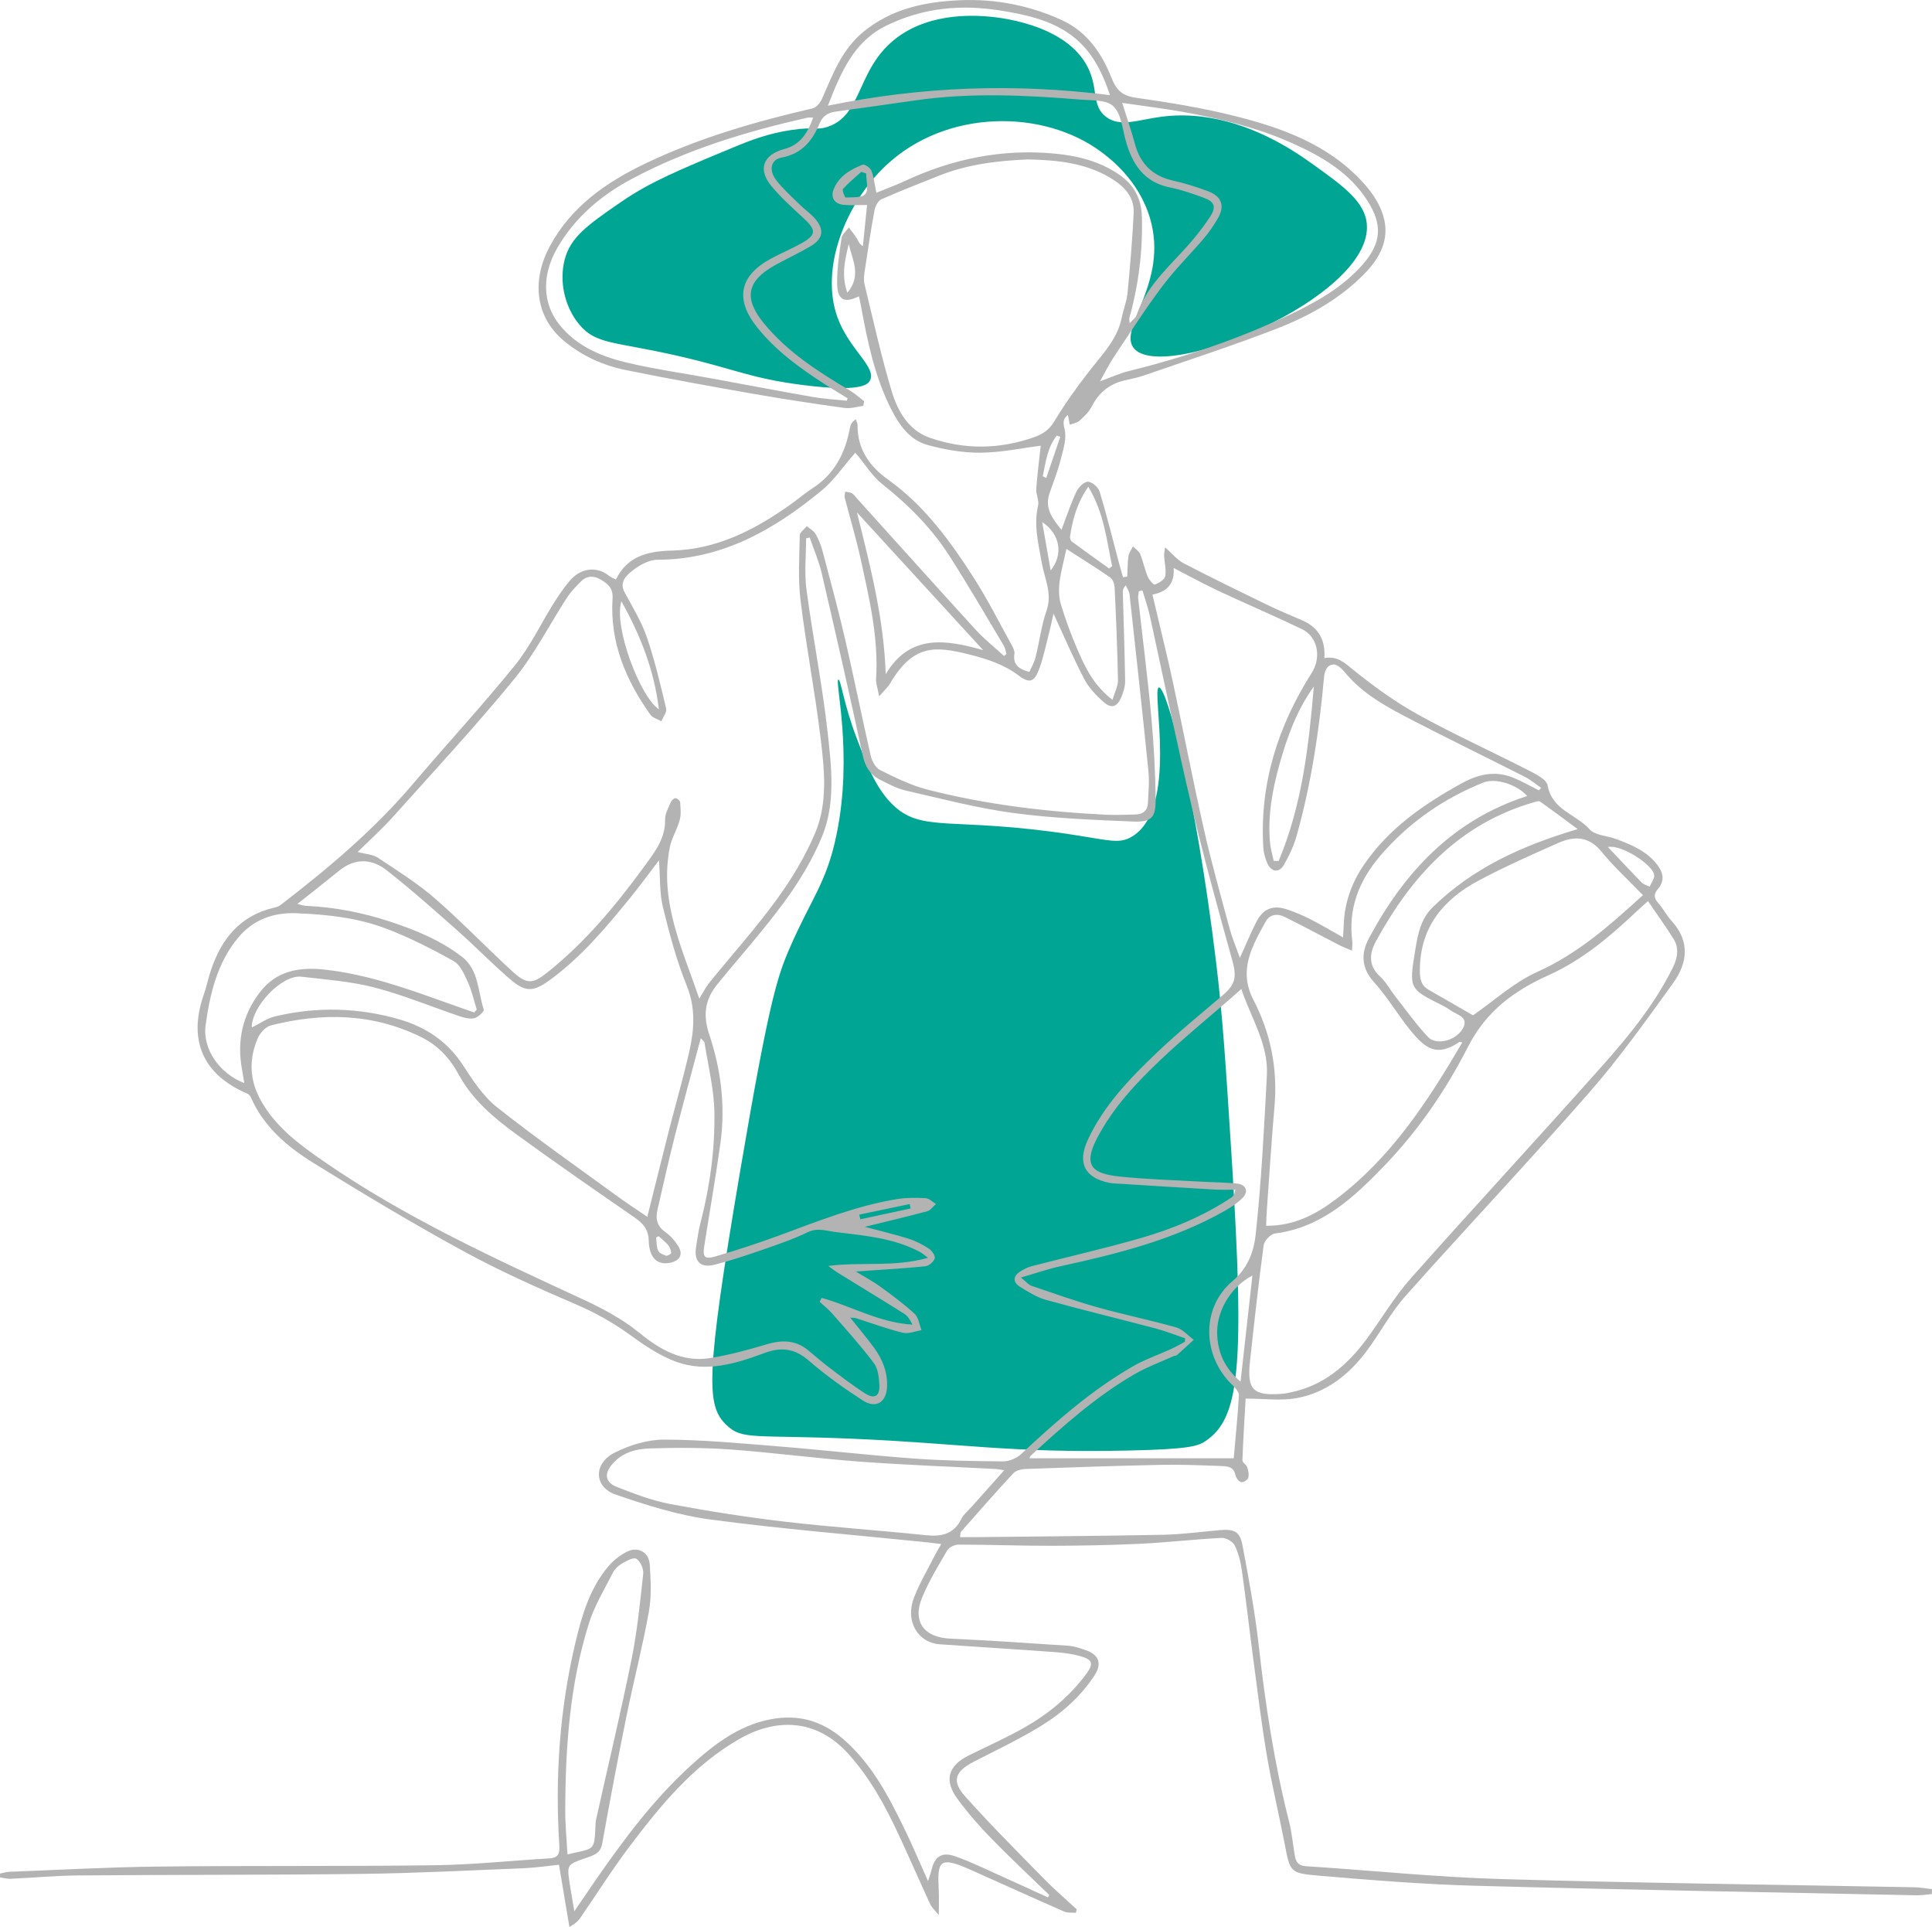
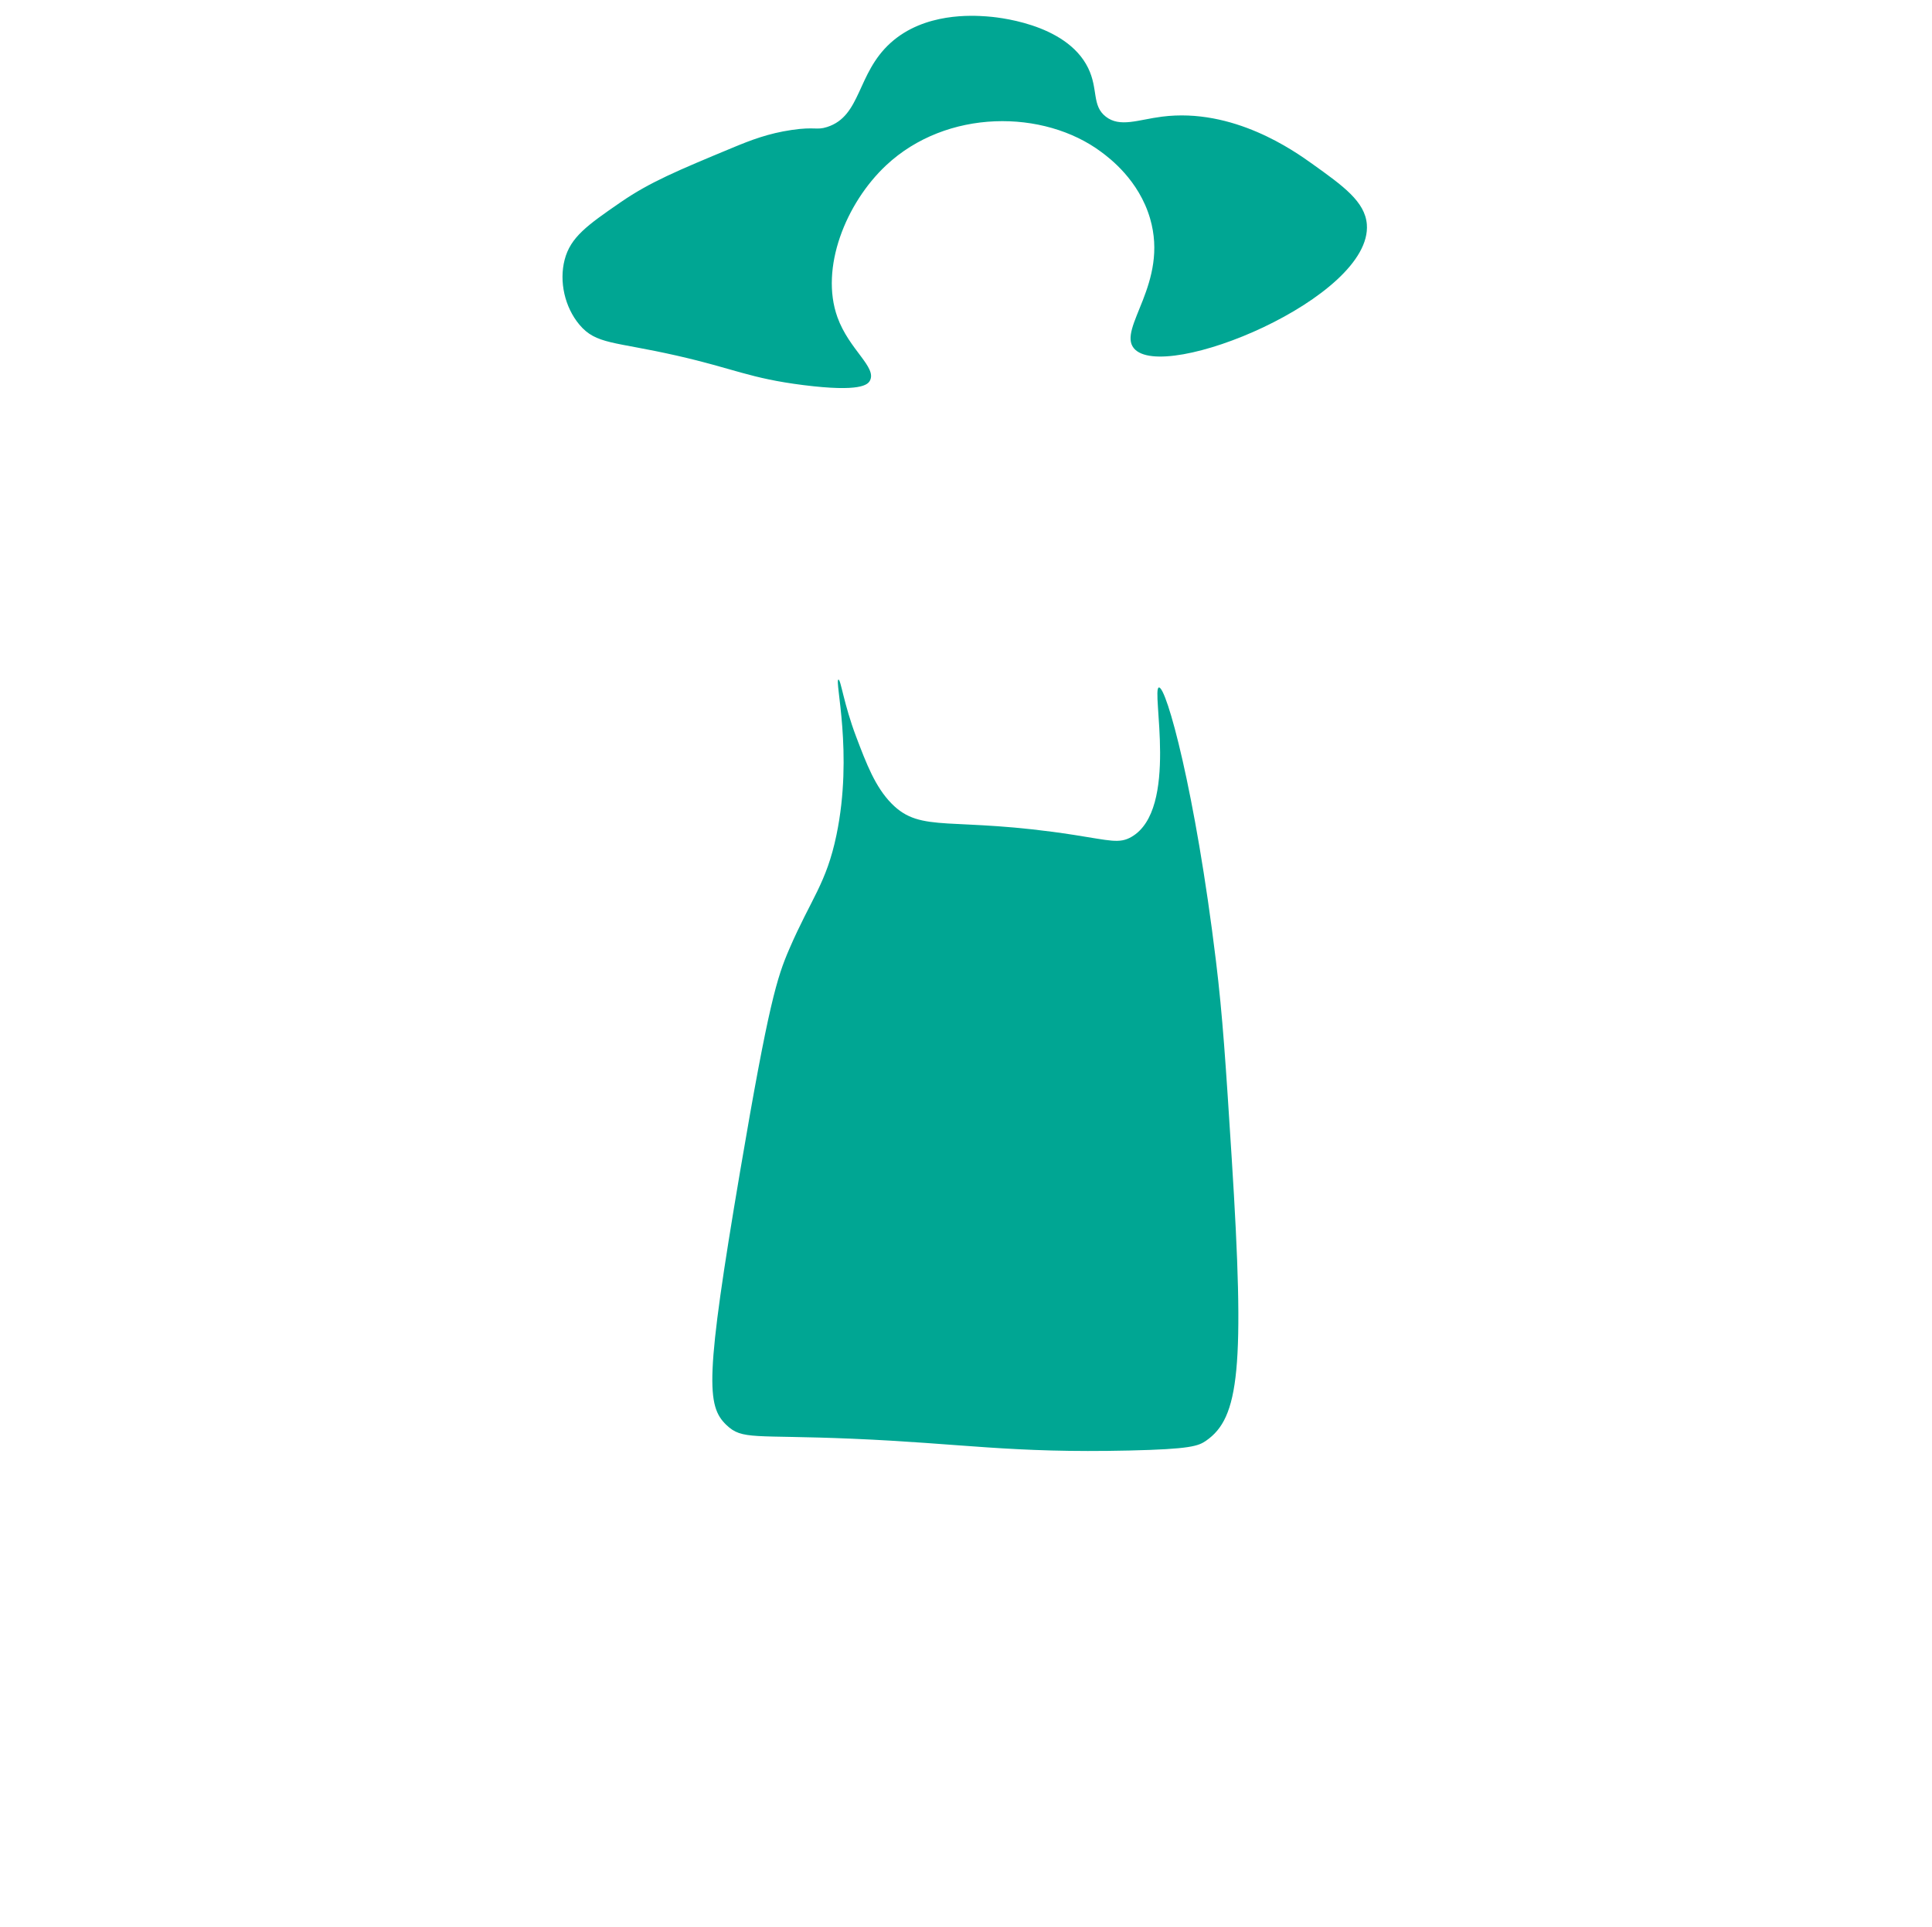
<svg xmlns="http://www.w3.org/2000/svg" id="Layer_2" data-name="Layer 2" width="960.038" height="957.337" viewBox="0 0 960.038 957.337">
  <defs>
    <style>
      .cls-1 {
        fill: #b3b3b3;
      }

      .cls-1, .cls-2 {
        stroke-width: 0px;
      }

      .cls-2 {
        fill: #00a693;
      }
    </style>
  </defs>
  <g id="Layer_1-2" data-name="Layer 1">
    <g>
      <path class="cls-2" d="m575.883,341.545c3.726-.548,18.106,51.627,28.334,135.806,3.362,27.669,4.846,51.013,7.816,97.702,6.683,105.065,3.708,129.315-12.701,140.691-3.863,2.678-7.798,4.189-38.104,4.885-59.401,1.365-82.735-3.534-137.76-5.862-48.961-2.071-54.591.787-62.53-6.839-9.886-9.498-10.646-23.05,6.839-126.036,14.173-83.478,18.376-96.388,24.426-110.404,10.836-25.105,18.423-32.502,23.449-56.667,8.442-40.594-1.074-76.907.977-77.185,1.184-.16,2.655,12.159,8.793,28.334,5.099,13.437,9.474,24.966,17.586,33.219,14.923,15.182,29.526,6.088,90.863,15.632,17.684,2.752,22.334,4.42,28.334.977,23.777-13.644,9.693-73.668,13.678-74.254Z" />
      <path class="cls-2" d="m432.26,189.129c3.593-6.679-10.294-15.334-16.121-31.509-8.811-24.461,4.192-56.743,24.181-75.475,30.066-28.174,78.363-27.968,106.984-6.595,4.06,3.032,18.591,13.882,24.181,32.975,9.416,32.156-16.24,54.522-8.06,64.483,14.547,17.716,118.652-25.043,115.777-61.552-.89-11.302-11.803-19.101-27.112-30.043-8.897-6.359-39.179-28.001-74.742-23.449-11.834,1.515-20.763,5.484-27.845,0-7.069-5.473-3.665-13.676-8.793-24.181-10.994-22.52-46.432-25.367-50.561-25.647-6.708-.455-30.73-2.083-47.63,13.19-16.859,15.236-14.456,36.29-31.509,41.768-5.355,1.72-5.911-.254-17.586,1.465-11.686,1.721-20.303,5.049-29.311,8.793-27.438,11.405-41.156,17.107-55.69,27.112-16.584,11.417-24.935,17.354-27.845,28.578-2.813,10.847.063,23.578,7.328,32.242,8.309,9.91,17.171,8.312,48.363,15.388,28.759,6.524,36.209,11.282,63.018,14.655,28.27,3.557,31.917-.232,32.975-2.198Z" />
-       <path class="cls-1" d="m959.952,940.976c-2.464.218-4.932.67-7.39.619-73.172-1.497-146.35-2.754-219.509-4.739-25.993-.705-51.97-2.825-77.893-5.022-14.319-1.213-14.122-1.915-16.832-15.988-2.833-14.711-6.369-29.295-8.869-44.058-2.692-15.9-4.604-31.934-6.732-47.926-1.928-14.495-3.556-29.031-5.606-43.508-.607-4.288-1.664-8.699-3.556-12.54-.946-1.92-4.298-3.882-6.459-3.774-13.465.676-26.884,2.258-40.35,2.908-14.773.713-29.577.98-44.369,1.009-15.366.029-30.733-.564-46.1-.588-1.908-.003-4.67,1.31-5.585,2.867-4.483,7.63-9.119,15.282-12.488,23.427-4.984,12.05,1,19.843,14.08,20.433,19.532.881,39.046,2.201,58.554,3.526,2.974.202,5.95,1.23,8.799,2.235,6.425,2.268,8.033,6.642,4.303,12.381-7.117,10.95-16.848,19.364-27.891,25.977-10.366,6.208-21.311,11.461-32.085,16.973-9.319,4.767-11.244,9.544-4.485,17.136,12.69,14.252,26.238,27.747,39.598,41.391,5.086,5.195,10.635,9.936,15.972,14.884-.151.566-.301,1.131-.452,1.697-1.922-.168-4.058.152-5.731-.582-15.55-6.821-31.012-13.84-46.515-20.768-15.677-7.006-16.658-4.451-15.887,10.054.189,3.554.028,7.127.028,12.432-2.026-2.519-3.501-3.769-4.237-5.361-5.386-11.661-10.504-23.447-15.938-35.085-6.64-14.219-14.133-27.879-24.785-39.672-16.024-17.74-36.131-17.686-54.084-7.409-22.868,13.091-39.211,32.993-54.724,53.564-8.62,11.43-16.27,23.591-24.405,35.388-1.056,1.532-2.405,2.862-5.382,4.479-1.683-10.046-3.367-20.093-5.18-30.913-5.805.586-11.767,1.498-17.756,1.739-26.769,1.076-53.54,2.464-80.322,2.802-46.761.591-93.531.387-140.295.759-11.389.09-22.769,1.163-34.158,1.672-1.732.078-3.491-.453-5.237-.703.005-.622.011-1.243.016-1.865,1.486-.309,2.964-.838,4.46-.895,24.686-.942,49.369-2.333,74.064-2.61,45.813-.514,91.637-.043,137.447-.654,18.97-.253,37.915-2.285,56.878-3.392,4.184-.244,5.346-1.99,5.076-6.178-2.201-34.156.137-68.041,8.064-101.339,3.181-13.363,7.11-26.822,16.364-37.656,2.368-2.772,5.442-5.19,8.644-6.948,5.747-3.156,11.474-.265,11.883,6.314.482,7.742.9,15.739-.47,23.296-3.175,17.526-7.665,34.808-11.211,52.273-4.257,20.973-8.222,42.009-12.003,63.074-.88,4.9-4.719,5.75-7.97,6.901-9.497,3.362-9.604,3.136-8.139,12.915.585,3.907,1.313,7.792,2.299,13.589,4.067-5.951,7.133-10.485,10.247-14.985,14.186-20.495,29.023-40.462,47.556-57.338,11.537-10.505,23.794-19.949,39.614-23.019,13.647-2.648,25.599.602,36.307,9.911,14.118,12.273,22.42,28.282,30.361,44.606,3.947,8.115,7.435,16.454,11.655,25.86.808-2.544,1.387-4.024,1.745-5.556,1.526-6.538,5.052-9.097,11.564-6.838,7.65,2.653,14.968,6.279,22.382,9.591,7.996,3.572,15.937,7.268,23.902,10.91.221-.406.441-.812.662-1.218-9.638-9.349-19.48-18.5-28.839-28.12-6.014-6.182-11.748-12.741-16.835-19.697-6.759-9.242-4.541-16.445,5.756-21.551,9.272-4.597,18.772-8.797,27.745-13.921,11.872-6.78,22.378-15.403,30.558-26.53,3.754-5.107,3.158-7.104-2.935-8.821-3.99-1.124-8.198-1.695-12.345-1.997-19.12-1.391-38.258-2.551-57.382-3.896-11.177-.786-17.463-11.614-12.934-23.256,2.857-7.343,6.948-14.207,10.518-21.269.743-1.47,1.634-2.866,3.027-5.288-3.103-.377-5.395-.693-7.695-.928-35.696-3.645-71.494-6.524-107.045-11.259-15.973-2.127-31.743-7.118-47.06-12.394-10.817-3.726-11.164-15.416-.582-20.784,7.513-3.811,16.512-6.559,24.835-6.528,19.144.071,38.3,1.895,57.416,3.437,22.153,1.787,44.246,4.349,66.41,5.967,14.775,1.079,29.625,1.312,44.445,1.411,3.001.02,6.704-1.52,8.919-3.589,17.258-16.117,34.918-31.714,55.468-43.562,6.021-3.472,12.722-5.754,19.073-8.666,2.345-1.075,4.579-2.394,6.863-3.602.044-.567.088-1.134.131-1.701-4.867-1.647-9.659-3.578-14.615-4.89-18.121-4.795-36.352-9.182-54.413-14.188-4.622-1.281-8.958-3.974-13.079-6.568-3.508-2.208-3.539-5.212.168-7.558,1.733-1.097,3.639-2.108,5.607-2.618,18.155-4.705,36.467-8.852,54.479-14.045,15.833-4.565,31.049-10.912,44.886-20.118.916-.61,1.578-1.603,1.905-3.884-3.322,0-6.653.165-9.963-.028-16.853-.98-33.701-2.05-50.55-3.099-.757-.047-1.519-.135-2.262-.288-12.12-2.486-15.796-9.953-10.552-21.281,7.937-17.145,20.821-30.462,34.181-43.227,10.484-10.017,21.788-19.182,32.832-28.605,6.535-5.576,7.064-9.204,4.778-17.448-7.03-25.357-14.074-50.732-20.128-76.333-7.461-31.553-13.895-63.348-20.869-95.017-.921-4.185-2.404-8.246-3.627-12.365-.587.124-1.174.248-1.76.372-.128,1.184-.48,2.392-.352,3.548,2.156,19.443,4.669,38.852,6.472,58.327,1.277,13.794,2.063,27.67,2.207,41.518.095,9.144-2.084,11.42-11.26,11.04-19.901-.824-39.895-1.614-59.603-4.262-17.964-2.413-35.637-7.1-53.355-11.15-4.331-.99-8.43-3.22-12.467-5.219-5.007-2.48-7.631-6.426-8.873-12.223-6.478-30.218-13.353-60.352-20.353-90.454-1.412-6.074-3.962-11.884-5.988-17.815l-1.796.441c0,8.445-.926,17.014.176,25.313,3.148,23.704,7.87,47.215,10.517,70.965,1.926,17.282,4.061,35.257-2.777,51.88-4.673,11.36-11.25,22.213-18.522,32.161-10.449,14.292-22.346,27.523-33.548,41.269-6.084,7.466-7.195,15.241-3.981,24.828,5.836,17.411,8.126,35.584,5.579,53.961-2.368,17.087-5.356,34.088-8.033,51.132-.87,5.54.116,6.819,5.596,5.215,10.88-3.184,21.678-6.728,32.313-10.657,19.003-7.021,37.842-14.55,57.964-17.827,4.639-.755,9.472-.698,14.183-.434,1.731.097,3.368,1.873,5.048,2.883-1.42,1.232-2.655,3.146-4.289,3.586-9.997,2.698-20.085,5.062-31.036,7.757,7.682,2.049,14.774,3.704,21.699,5.888,3.556,1.122,6.998,2.908,10.128,4.951,1.498.978,3.286,3.593,2.907,4.854-.501,1.668-2.898,3.715-4.656,3.897-10.173,1.053-20.398,1.605-30.606,2.327-.714.051-1.428.109-3.943.303,4.89,2.977,8.615,4.911,11.965,7.358,5.898,4.308,11.839,8.635,17.192,13.572,1.989,1.834,2.376,5.405,3.494,8.184-3.126.489-6.495,1.973-9.33,1.278-7.87-1.93-15.515-4.778-23.261-7.225-.68-.215-1.448-.15-2.842-.275,4.237,5.329,8.259,10.064,11.913,15.068,4.093,5.605,6.622,11.91,6.4,18.984-.253,8.015-5.439,11.364-12.131,7.046-9.31-6.006-18.411-12.51-26.782-19.749-7.105-6.145-13.725-6.895-22.365-3.654-13.927,5.224-28.61,9.592-43.304,4.317-8.483-3.046-16.301-8.489-23.714-13.83-8.329-6-17.021-10.801-26.491-14.858-18.963-8.124-37.879-16.592-55.965-26.476-25.302-13.827-50.076-28.675-74.582-43.884-12.865-7.985-24.447-17.878-30.819-32.393-.33-.753-1.042-1.567-1.777-1.88-22.043-9.377-29.559-26.572-21.58-49.273,1.315-3.742,2.097-7.669,3.331-11.443,5.201-15.919,14.52-27.751,31.722-31.687,1.079-.247,2.231-.643,3.091-1.305,23.575-18.13,46.268-37.195,65.624-59.984,16.828-19.813,34.498-38.929,50.851-59.119,7.548-9.319,12.772-20.508,19.195-30.758,2.402-3.834,4.995-7.594,7.892-11.061,5.514-6.601,13.624-7.508,19.647-2.589.831.679,1.912,1.05,3.409,1.846,5.678-11.819,16.243-14.115,27.667-14.392,22.347-.542,41.134-10.186,58.82-22.714,3.848-2.726,7.445-5.824,11.395-8.385,10.963-7.11,16.167-17.63,18.436-30.039.266-1.455,1.038-2.818,2.844-4.081.325.967.946,1.938.931,2.899-.181,11.981,6.082,20.589,15.175,27.075,18.103,12.913,30.802,30.466,42.553,48.755,6.911,10.755,12.659,22.26,18.858,33.467.719,1.3,1.555,2.943,1.349,4.275-.811,5.264,1.953,7.589,7.436,9.039,1.007-2.34,2.434-4.74,3.081-7.335,1.925-7.723,2.862-15.76,5.464-23.228,2.932-8.418-.978-15.69-2.328-23.334-1.687-9.549-4.184-18.867-1.899-28.723.598-2.578-1.103-5.61-.907-8.374.53-7.454,1.514-14.875,2.22-21.406-9.552,1.199-19.764,3.412-29.989,3.48-8.778.058-17.797-1.519-26.296-3.871-8.803-2.435-13.994-9.818-18.018-17.736-8.262-16.259-11.829-33.903-15.09-51.632-.272-1.478-.607-2.943-.925-4.471-7.299,3.59-10.769,1.873-10.854-6.367-.078-7.517,1.096-15.079,2.193-22.552.279-1.896,2.368-3.525,3.626-5.277,1.349,1.823,2.813,3.573,4.004,5.493.774,1.247,1.15,2.742,2.992,3.771.667-6.625,1.335-13.251,2.058-20.426-4.332,0-7.914.223-11.457-.055-4.718-.37-6.827-3.625-5.09-7.877,2.636-6.454,8.299-9.699,14.332-12.104.973-.388,3.818,1.574,4.389,3.01,1.229,3.093,1.541,6.55,2.451,10.934,4.881-1.993,9.576-3.681,14.077-5.785,23.701-11.079,48.494-16.151,74.641-13.648,11.413,1.093,22.323,3.8,32.006,10.486,7.474,5.161,11.02,12.088,11.238,21.06.414,17.014-1.66,33.693-6.233,50.076-.139.499.04,1.086.129,2.678,1.543-1.755,3.039-2.737,3.484-4.071,5.251-15.749,18.202-25.684,28.247-37.814,2.999-3.621,5.876-7.383,8.419-11.331,2.928-4.546,2.04-7.191-3.124-9.082-5.498-2.013-11.084-4.017-16.805-5.147-13.239-2.613-19.015-11.753-22.263-23.655-1.592-5.834-2.208-13.156-6.088-16.782-3.49-3.26-10.804-2.803-16.49-3.268-27.312-2.232-54.638-3.537-81.931.416-13.143,1.903-26.297,3.73-39.452,5.553-3.771.523-6.476,2.029-8.059,5.88-3.529,8.587-8.807,15.122-18.885,16.968-5.377.985-6.527,6.238-2.624,11.27,3.429,4.422,7.697,8.208,11.704,12.163,2.42,2.389,5.324,4.33,7.53,6.887,4.81,5.575,4.063,10.064-2.413,13.858-5.835,3.418-12.029,6.22-17.919,9.551-13.556,7.664-15.132,16.267-5.236,28.412,11.781,14.459,27.221,24.266,42.993,33.656,2.48,1.476,4.651,3.472,6.964,5.228-.132.776-.263,1.551-.395,2.327-3.09.388-6.275,1.463-9.253,1.05-15.032-2.088-30.049-4.339-44.996-6.958-21.296-3.731-42.58-7.576-63.767-11.879-11.223-2.28-21.654-6.964-30.559-14.352-15.122-12.546-15.95-31.041-7.088-47.368,10.582-19.496,27.778-31.488,47.157-40.795,26.594-12.771,54.737-20.884,83.383-27.51,1.855-.429,3.784-2.895,4.649-4.866,5.244-11.953,9.83-24.288,20.297-32.973,13.97-11.591,30.767-15.13,48.218-15.874,17.687-.754,34.913,2.613,50.926,10.038,12.145,5.631,19.587,16.329,24.39,28.583,2.242,5.719,5.145,8.817,11.768,9.769,16.5,2.373,33.054,5.001,49.202,9.059,23.773,5.974,46.778,14.192,63.971,33.094,3.259,3.583,6.288,7.654,8.326,12.014,5.641,12.073,2.888,22.823-8.009,33.77-12.224,12.28-27.134,20.598-42.982,26.756-21.851,8.49-44.189,15.729-66.353,23.406-3.212,1.113-6.616,1.669-9.926,2.501-7.211,1.813-12.341,6.026-15.768,12.72-1.405,2.745-3.819,5.08-6.136,7.205-1.207,1.107-3.204,1.354-4.844,1.989-.318-1.66-.635-3.32-.933-4.876-2.205,1.73-2.615,3.324-1.647,7.132,1.169,4.6-.699,10.169-1.96,15.138-1.438,5.668-3.637,11.144-5.541,16.692-2.519,7.341,1.355,12.487,5.958,18.111,2.534-6.652,4.549-12.849,7.298-18.7,1.065-2.266,3.761-5.151,5.771-5.196,1.996-.045,5.24,2.768,5.904,4.948,3.461,11.368,6.265,22.936,9.318,34.428.715,2.693,1.508,5.365,2.265,8.047.713-.097,1.427-.195,2.14-.292.162-3.391.102-6.813.58-10.158.24-1.677,1.462-3.214,2.24-4.814,1.221,1.226,2.955,2.243,3.56,3.721,1.495,3.656,2.258,7.611,3.757,11.265.669,1.63,2.925,4.202,3.552,3.963,2.025-.773,4.805-2.425,5.138-4.154.618-3.208-.336-6.707-.532-10.09-.06-1.031.217-2.082.477-4.282,3.538,3.103,6.013,6.258,9.253,7.945,13.563,7.064,27.321,13.76,41.08,20.439,5.779,2.805,11.712,5.3,17.624,7.819,8.131,3.465,11.856,9.673,11.2,18.839,6.593-1.179,10.148,2.451,14.572,6.011,10.072,8.105,20.686,15.815,31.978,22.06,17.78,9.834,36.358,18.215,54.457,27.487,3.776,1.934,9.401,4.633,9.947,7.726,2.165,12.257,14.191,14.298,20.807,21.751,2.721,3.065,8.676,3.19,13.095,4.829,7.788,2.889,15.429,6.035,20.695,13.001,2.999,3.967,3.578,7.936.187,11.88-2.102,2.445-2.049,4.418.12,6.888,2.481,2.824,4.245,6.287,6.772,9.062,9.205,10.106,7.803,20.873.702,30.722-13.336,18.495-26.621,37.171-41.604,54.304-29.919,34.213-61.184,67.245-91.404,101.2-7.447,8.368-12.735,18.62-19.522,27.625-8.751,11.613-19.963,20.413-34.451,23.097-7.771,1.439-16.027.256-25.47.256-.543,9.653-1.215,20.157-1.602,30.671-.04,1.097,1.975,2.138,2.394,3.415.553,1.686.971,3.733.485,5.331-.315,1.034-2.616,2.378-3.55,2.081-1.211-.384-2.509-2.15-2.785-3.52-.897-4.454-4.412-4.379-7.505-4.495-9.876-.367-19.77-.771-29.644-.565-22.4.466-44.794,1.235-67.184,2.049-2.081.075-4.764.743-6.073,2.153-8.862,9.55-17.436,19.368-26.063,29.134-.295.333-.171,1.037-.377,2.575,2.79,0,5.339.025,7.887-.004,30.962-.353,61.927-.556,92.884-1.169,9.479-.188,18.938-1.484,28.403-2.318,7.012-.618,9.873.666,11.151,7.463,3.115,16.566,6.225,33.184,8.098,49.921,3.298,29.472,7.763,58.682,15.071,87.446,1.397,5.501,1.862,11.237,2.836,16.85.519,2.991,1.621,5.027,5.392,5.271,32.397,2.093,64.75,5.46,97.176,6.408,68.402,2.001,136.84,2.758,205.262,4.076,2.938.057,5.867.609,8.8.931-.029.812-.057,1.625-.086,2.437ZM177.709,423.281c3.735,1.001,7.436,1.117,10.065,2.854,9.713,6.417,19.673,12.677,28.425,20.281,13.358,11.606,25.617,24.469,38.686,36.422,6.812,6.23,9.842,6.046,16.885.452,18.793-14.926,33.999-33.168,48.085-52.431,5.248-7.177,10.844-14.063,10.658-23.818-.055-2.852,1.681-5.787,2.842-8.582.355-.856,1.548-1.917,2.326-1.892.82.027,2.235,1.194,2.288,1.941.21,2.952.555,6.089-.201,8.871-1.275,4.692-4.052,9.03-4.971,13.756-5.18,26.619,6.123,50.03,14.696,74.99,2.013-3.235,3.25-5.782,4.987-7.924,11.161-13.765,23.047-26.992,33.459-41.296,7.479-10.275,14.234-21.444,19.152-33.124,6.353-15.085,4.562-31.521,2.643-47.341-2.764-22.793-7.159-45.388-9.937-68.179-1.296-10.638-.579-21.543-.379-32.319.028-1.538,2.292-3.034,3.521-4.55,1.468,1.276,3.376,2.296,4.305,3.887,1.506,2.578,2.686,5.448,3.452,8.341,3.878,14.648,7.854,29.28,11.272,44.039,4.448,19.211,8.289,38.563,12.704,57.782.612,2.666,2.456,6.051,4.692,7.159,7.587,3.757,15.361,7.596,23.504,9.686,29.143,7.478,58.92,11.008,88.94,12.49,4.736.234,9.498-.026,14.247-.113,3.726-.068,6.182-1.794,6.357-5.7.238-5.301.779-10.667.25-15.911-2.95-29.293-6.161-58.561-9.382-87.826-.168-1.528-1.245-2.955-1.899-4.429-1.285,1.462-1.467,2.544-1.438,3.621.398,14.606.935,29.21,1.146,43.819.04,2.735-.826,5.647-1.92,8.199-2.065,4.814-4.878,5.767-8.763,2.349-3.737-3.288-7.39-7.162-9.673-11.516-5.378-10.26-9.917-20.959-15.228-32.413-.776,3.417-1.323,6.134-2.016,8.812-1.61,6.221-2.868,12.578-5.058,18.592-2.36,6.48-4.767,7.491-10.103,3.451-7.506-5.683-16.052-8.403-24.815-10.588-16.913-4.218-27.71-5.145-39.293,14.547-1.063,1.808-2.746,3.251-5.359,6.273-.766-4.154-1.67-6.453-1.526-8.684,1.321-20.407-3.411-40.031-7.699-59.68-2.219-10.17-5.265-20.159-7.853-30.251-.243-.946.122-2.049.204-3.079,1.131.25,2.389.275,3.358.816.934.522,1.583,1.566,2.336,2.4,19.726,21.843,39.373,43.758,59.232,65.479,4.279,4.681,9.324,8.661,14.016,12.964.389-.336.777-.671,1.165-1.007-.415-1.381-.568-2.919-1.286-4.118-8.904-14.871-17.595-29.882-26.94-44.473-8.909-13.911-20.419-25.484-33.421-35.772-5.163-4.086-8.748-10.16-13.116-15.272-.421-.493-1.308-.587-.453-.231-5.844,6.672-10.471,13.632-16.646,18.71-23.657,19.451-49.4,34.267-81.457,34.344-4.279.01-9.151,2.695-12.634,5.518-2.744,2.224-6.573,5.457-3.808,10.591,3.938,7.312,8.387,14.515,11.064,22.299,3.98,11.573,6.77,23.574,9.622,35.499.435,1.82-1.518,4.212-2.366,6.34-1.867-1.079-4.367-1.707-5.502-3.305-12.258-17.25-20.161-36.089-18.764-57.702.332-5.136-2.295-7.228-5.741-9.311-3.432-2.075-6.954-2.168-9.923.814-2.497,2.508-5.04,5.091-6.955,8.036-8.76,13.472-16.082,28.086-26.19,40.43-19.25,23.508-39.962,45.825-60.258,68.466-5.516,6.153-11.716,11.693-17.609,17.522Zm229.568,223.469c.341-.649.682-1.299,1.023-1.949,15.023,4.176,28.945,12.433,45.092,13.266-1.082-2.276-2.312-4.26-4.086-5.379-10.954-6.909-22.04-13.609-33.056-20.419-1.619-1.001-3.104-2.221-4.65-3.34,16.631-2.134,32.728.761,49.547-4.055-1.986-1.451-2.903-2.301-3.97-2.872-13.048-6.986-27.514-8.108-41.789-9.889-4.613-.576-9.045-2.334-14.035.07-7.305,3.52-15.064,6.147-22.747,8.817-7.685,2.671-15.433,5.237-23.303,7.272-7.205,1.864-10.569-1.52-9.415-8.762.627-3.931,1.13-7.908,2.13-11.75,4.715-18.125,7.289-36.624,6.969-55.248-.197-11.461-3.064-22.882-4.867-34.299-.151-.954-1.338-1.744-1.896-2.429-4.392,16.505-8.809,32.565-12.913,48.706-3.083,12.129-5.8,24.352-8.603,36.551-.996,4.334-.368,8.021,3.731,10.906,2.556,1.798,4.833,4.316,6.507,6.97,2.637,4.181,1.023,7.321-3.752,8.395-6.345,1.428-10.613-2.17-10.823-10.86-.142-5.837-2.908-8.729-7.179-11.684-19.538-13.521-39.098-27.024-58.301-41.014-11.318-8.245-22.172-17.312-28.97-29.931-4.381-8.132-10.308-14.455-18.473-18.505-24.129-11.971-49.314-12.35-74.862-5.881-2.605.66-5.406,3.792-6.537,6.449-4.374,10.278-4.141,20.441,1.429,30.578,7.479,13.611,19.548,22.327,31.79,30.775,39.726,27.416,83.435,47.503,127.025,67.651,10.59,4.895,20.584,10.063,29.607,17.422,10.053,8.199,21.197,14.586,34.791,12.414,9.485-1.516,18.866-4.026,28.079-6.806,7.622-2.3,14.484-2.281,20.837,2.916,3.37,2.757,6.607,5.685,10.081,8.302,6.003,4.522,11.964,9.145,18.288,13.183,4.579,2.924,7.304,1.232,7.006-4.3-.199-3.695-.678-8.07-2.761-10.838-6.409-8.517-13.596-16.454-20.604-24.509-1.888-2.17-4.213-3.961-6.338-5.925ZM510.756,79.196c-14.892.671-30.096,2.376-44.553,8.251-9.438,3.836-18.983,7.429-28.274,11.591-1.691.757-3.047,3.613-3.432,5.707-1.849,10.058-3.361,20.18-4.871,30.298-.303,2.029-.509,4.241-.033,6.192,4.351,17.82,8.273,35.778,13.56,53.322,2.956,9.808,8.352,19.252,18.89,22.927,17.194,5.996,34.666,5.785,51.912-.314,4.057-1.435,7.338-3.532,9.85-7.692,5.339-8.84,11.371-17.322,17.747-25.459,6.389-8.154,13.739-15.565,15.868-26.272.811-4.081,2.472-8.046,2.867-12.148,1.268-13.184,2.386-26.394,3.05-39.62.433-8.638-5.25-13.885-12.037-17.875-12.352-7.261-26.089-8.568-40.543-8.909Zm308.154,368.474c-2.649,2.398-4.346,3.877-5.981,5.423-13.078,12.369-26.855,23.941-43.37,31.366-17.255,7.759-31.115,17.94-40.154,35.695-10.94,21.489-24.697,41.567-41.594,59.095-15.2,15.768-31.028,30.603-54.312,33.572-2.141.273-5.27,3.593-5.569,5.817-2.583,19.194-4.69,38.453-6.799,57.709-1.548,14.134,1.577,17.215,15.959,16.107,1.505-.116,2.998-.452,4.481-.761,16.343-3.408,27.992-13.55,37.567-26.501,7.369-9.968,13.684-20.835,21.869-30.058,31.549-35.547,63.886-70.394,95.455-105.924,13.14-14.788,25.68-30.219,34.613-48.12,2.368-4.746,3.568-9.827.516-14.675-3.899-6.194-8.188-12.143-12.68-18.745Zm-491.434-20.295c-5.24,6.853-9.737,13.08-14.591,19.015-12.048,14.732-24.273,29.336-39.83,40.612-8.079,5.856-11.987,5.983-19.581-.535-9.015-7.736-17.299-16.318-26.201-24.194-11.538-10.209-23.07-20.471-35.192-29.958-7.339-5.744-15.683-6.157-23.509.222-6.607,5.386-13.337,10.621-20.816,16.56,2.113.484,3.15.89,4.202.936,14.31.622,28.214,3.327,41.81,7.809,12.797,4.219,25.251,9.323,35.916,17.605,8.211,6.377,7.759,17.132,10.7,26.086.297.903-2.722,3.791-4.588,4.278-2.193.573-4.932-.103-7.22-.874-14.154-4.766-28.021-10.583-42.431-14.323-11.809-3.065-24.213-3.972-36.405-5.381-9.778-1.13-24.883,15.066-24.611,25.269,3.643-1.797,7.415-4.576,11.61-5.572,20.723-4.918,41.563-4.372,61.925,1.564,12.887,3.757,23.781,10.96,31.433,22.758,4.856,7.488,10.023,15.422,16.878,20.843,19.642,15.532,40.193,29.916,60.439,44.678,4.77,3.478,9.747,6.671,14.239,9.729,3.792-15.118,7.383-29.628,11.077-44.111,3.278-12.851,7.011-25.597,9.905-38.532,2.399-10.722,3.024-21.254-1.389-32.192-5.074-12.576-8.642-25.844-11.847-39.058-1.715-7.07-1.293-14.658-1.926-23.237Zm437.262-34.698c.363-.423.726-.846,1.09-1.269-2.703-1.846-5.241-4.015-8.134-5.485-20.391-10.355-41.003-20.285-61.236-30.937-10.497-5.526-20.707-11.756-28.408-21.251-1.366-1.685-3.804-3.796-5.526-3.615-3.212.338-4.297,3.084-4.62,6.615-2.424,26.493-6.355,52.763-13.574,78.42-1.418,5.041-3.706,9.959-6.339,14.501-2.367,4.084-6.198,3.666-8.172-.653-1.153-2.524-1.923-5.406-2.084-8.173-1.836-31.602,7.362-60.206,24.117-86.621,4.818-7.597,3.03-17.85-4.896-21.659-13.776-6.619-27.855-12.605-41.697-19.089-7.284-3.412-14.336-7.317-22.05-11.286.526,7.783-3.176,11.869-10.545,13.203.513,2.173.939,3.968,1.361,5.765,2.943,12.552,6.08,25.062,8.787,37.665,5.257,24.471,9.983,49.06,15.492,73.473,3.708,16.433,8.293,32.672,12.681,48.945,1.279,4.742,3.229,9.304,5.124,14.661,3.04-6.698,5.362-12.285,8.077-17.674,3.436-6.821,8.36-8.809,15.56-6.345,3.922,1.342,7.784,2.966,11.477,4.849,5.253,2.678,10.325,5.712,16.164,8.98.14-2.718.25-4.377.307-6.037.375-10.888,3.779-20.74,9.88-29.748,12.329-18.202,29.702-30.229,48.582-40.663,8.334-4.606,16.577-6.519,25.525-2.981,4.494,1.777,8.713,4.25,13.056,6.408Zm-257.431,242.005c2.683,2.153,3.798,3.625,5.246,4.117,10.912,3.708,21.788,7.585,32.874,10.703,12.935,3.638,26.142,6.308,39.069,9.971,3.216.912,5.806,4.033,8.684,6.139-2.768,2.551-5.516,5.125-8.328,7.627-.379.337-1.111.239-1.622.471-6.522,2.961-13.327,5.438-19.492,9.017-19.061,11.065-35.447,25.643-51.579,40.494-.459.422-.558,1.236-.569,1.263h101.465c.917-10.514,1.975-20.877,2.565-31.268.091-1.605-1.673-3.637-3.066-4.957-15.194-14.397-15.894-38.532-.075-51.808,7.75-6.504,10.606-14.971,11.493-23.177,2.834-26.223,4.151-52.623,5.562-78.981.837-15.633-7.948-28.563-12.689-42.957-2.153,1.9-3.672,3.256-5.208,4.594-11.517,10.026-23.371,19.693-34.467,30.166-12.342,11.65-23.984,24.004-31.992,39.302-7.162,13.683-2.46,17.688,11.129,19.116,13.756,1.445,27.628,1.791,41.451,2.586,5.69.327,11.411.33,17.071.926,4.393.463,5.724,4.001,2.625,7.107-2.485,2.49-5.532,4.545-8.612,6.295-25.504,14.494-53.551,21.476-81.885,27.655-6.156,1.343-12.148,3.436-19.651,5.597Zm-86.539-435.58c.141-.41.282-.82.423-1.23-3.817-2.35-7.677-4.632-11.442-7.062-12.382-7.994-24.272-16.597-33.568-28.252-11.032-13.832-8.765-25.473,6.69-33.947,4.971-2.726,10.255-4.884,15.204-7.645,7.616-4.249,7.664-6.616,1.297-12.513-5.537-5.128-11.233-10.199-16.029-15.984-6.91-8.334-4.178-15.601,6.387-18.427,7.97-2.131,11.62-7.942,14.33-15.607-1.465,0-2.189-.131-2.848.019-30.166,6.841-59.663,15.723-87.082,30.329-15.362,8.183-28.43,19.146-37.282,34.555-7.704,13.409-7.384,27.519,1.348,38.232,8.931,10.957,21.452,15.866,34.602,18.89,13.28,3.054,26.818,4.982,40.237,7.439,16.971,3.108,33.919,6.351,50.914,9.322,5.547.97,11.21,1.272,16.82,1.88Zm338.077,196.38c-4.668-5.554-15.543-9.205-21.741-6.713-20.062,8.065-37.381,20.117-51.459,36.67-10.42,12.252-15.788,26.093-13.653,42.386.144,1.095-.083,2.239-.19,4.455-2.432-1.05-4.415-1.774-6.278-2.733-9.033-4.651-17.981-9.471-27.071-14.006-3.599-1.796-7.477-1.399-9.527,2.323-6.718,12.203-13.777,24.108-6.017,39.035,8.535,16.417,12.047,34.146,10.404,52.815-1.498,17.021-2.554,34.081-3.779,51.125-.196,2.72-.256,5.45-.378,8.136,13.715.121,24.484-5.547,34.444-13.007,27.567-20.647,45.863-48.784,63.014-78.053-.702-.135-1.183-.389-1.398-.245-11.117,7.44-16.745,3.565-24.377-5.804-6.3-7.734-11.368-16.527-18.048-23.881-6.493-7.147-6.483-14.539-2.535-21.901,17.59-32.796,41.594-58.697,78.589-70.601ZM557.627,51.116c2.46,7.855,4.598,13.894,6.23,20.067,2.67,10.096,8.761,16.253,19.075,18.55,5.889,1.311,11.698,3.167,17.359,5.273,6.824,2.538,8.473,7.359,4.845,13.537-2.002,3.41-4.237,6.748-6.794,9.755-6.832,8.034-14.423,15.475-20.738,23.883-8.525,11.352-16.208,23.342-24.104,35.158-2.387,3.573-4.282,7.474-6.905,12.114,5.554-2.015,9.702-3.953,14.062-5.032,27.78-6.875,54.802-15.96,80.642-28.257,13.126-6.247,25.836-13.462,35.676-24.566,9.582-10.813,10.159-20.012,2.436-32.004-9.001-13.975-22.659-21.925-37.28-28.452-17.399-7.767-35.817-12.211-54.487-15.574-9.439-1.7-18.98-2.835-30.017-4.451Zm-58.605,679.31c-2.063-.307-3.126-.554-4.199-.611-22.55-1.2-45.129-2.003-67.644-3.671-21.372-1.583-42.649-4.461-64.023-6.009-13.392-.97-26.899-.964-40.327-.545-6.727.21-13.542,1.997-18.4,7.579-4.331,4.976-3.861,9.229,2.188,11.595,8.588,3.359,17.359,6.742,26.368,8.433,18.981,3.563,38.106,6.564,57.286,8.817,23.164,2.721,46.467,4.239,69.668,6.677,7.889.829,14.037-.43,17.808-8.167,1.038-2.13,3.113-3.761,4.744-5.592,5.314-5.965,10.642-11.916,16.529-18.506Zm317.369-285.722c-7.132-7.398-14.396-14.035-20.556-21.574-6.223-7.616-13.412-7.922-21.252-4.453-13.444,5.948-26.93,11.908-39.885,18.826-17.55,9.371-29.062,23.204-29.151,44.409-.017,4.108.43,7.546,4.238,9.745,7.721,4.459,15.456,8.893,22.177,12.758,10.52-7.271,20.36-16.366,31.947-21.572,20.134-9.045,36.007-23.045,52.481-38.139ZM551.541,47.257c-4.324-13.237-10.34-23.923-21.047-31.052-9.907-6.597-21.403-9.026-33.074-10.927-19.825-3.228-38.87-1.42-57.009,7.467-16.222,7.948-22.505,23.121-29.022,39.758,46.873-9.589,92.856-11.189,140.151-5.246ZM235.655,503.023c.415-.513.831-1.026,1.246-1.539-1.453-4.595-2.492-9.379-4.483-13.727-1.727-3.773-3.739-8.47-7.002-10.292-10.811-6.037-21.955-11.721-33.513-16.114-14.237-5.412-29.281-7.049-44.616-7.649-12.039-.471-21.724,3.565-28.842,12.015-10.374,12.317-14.124,27.909-16.262,43.502-1.652,12.05,6.945,24.138,19.236,28.884-.427-2.509-.775-4.694-1.172-6.87-2.543-13.963.142-26.72,8.768-38.108,8.339-11.009,19.881-12.806,32.582-11.384,19.926,2.23,38.711,8.681,57.426,15.413,5.531,1.99,11.085,3.915,16.628,5.869Zm46.328,418.266c1.958-.447,3.039-.711,4.128-.939,9.017-1.888,9.23-2.145,9.706-11.424.088-1.705.05-3.451.417-5.101,5.873-26.422,12.19-52.753,17.561-79.276,2.845-14.049,4.276-28.405,5.826-42.679.267-2.462-1.428-6.316-3.41-7.461-1.516-.875-5.09,1.205-7.417,2.546-1.73.997-3.384,2.687-4.285,4.467-4.155,8.214-9.083,16.236-11.822,24.93-9.553,30.313-11.75,61.706-11.804,93.284-.012,6.983.689,13.967,1.1,21.653Zm502-509.369c-6.525-4.82-12.561-9.366-18.737-13.713-.656-.462-2.166.11-3.218.416-36.911,10.711-60.605,36.535-78.3,68.996-3.205,5.879-3.962,12.097,2.064,17.534,2.879,2.598,4.753,6.289,7.194,9.397,5.468,6.963,10.608,14.246,16.653,20.673,4.175,4.439,14.535,1.692,17.597-4.897,2.426-5.221-3.487-6.216-6.512-8.425-1.063-.776-2.191-1.491-3.365-2.082-17.106-8.612-17.327-8.165-14.087-27.948,1.237-7.555,2.651-15.278,8.643-21.131,19.946-19.482,44.32-30.638,72.069-38.82Zm-358.165-157.357c6.875,27.49,13.417,53.205,14.302,80.382,12.013-20.116,29.75-17.221,48.413-11.967-21.131-23.052-41.392-45.153-62.715-68.415Zm126.997,93.117c1.129-3.885,2.775-6.863,2.72-9.809-.285-15.325-.94-30.645-1.657-45.958-.081-1.735-.877-4.109-2.163-5.004-6.885-4.787-14.03-9.198-21.809-14.205-1.223,5.756-2.734,11.168-3.415,16.683-.441,3.569-.34,7.492.696,10.898,2.298,7.557,5.007,15.031,8.158,22.274,3.889,8.94,7.997,17.884,17.47,25.121Zm100.056-6.62c-8.5,11.79-13.302,25.104-17.105,38.785-3.521,12.666-5.887,25.553-4.667,38.802.28,3.041,1.193,6.023,1.814,9.033.82.021,1.64.042,2.46.063,11.619-27.594,14.954-57.002,17.498-86.682Zm-30.525,292.601c-11.857,6.398-18.137,19.018-17.499,29.799.518,8.74,3.652,16.193,11.592,22.966,2.046-18.28,3.93-35.107,5.907-52.765Zm-81.544-391.871c-5.751,8.379-7.84,16.448-9.1,24.806-.118.784.359,2.035.983,2.497,6.111,4.521,12.311,8.921,18.487,13.355.487-.393.974-.787,1.461-1.18-2.726-12.903-3.93-26.233-11.831-39.478Zm-213.38,110.62c-2.367-19.438-9.019-36.511-18.661-53.709-3.907,12.726,9.317,47.476,18.661,53.709Zm471.58,68.389c5.848,6.182,11.234,11.983,16.774,17.633.999,1.019,2.631,1.417,3.97,2.102.803-1.972,2.462-4.045,2.243-5.895-.564-4.757-15.926-15.176-22.987-13.84ZM430.418,86.17c-.807-.263-1.615-.526-2.422-.789-3.081,2.782-6.337,5.406-9.093,8.48-.546.609.904,4.291,1.308,4.268,3.419-.188,8.214.225,9.823-1.775,1.708-2.123.384-6.687.384-10.184Zm87.455,173.199c1.471,8.381,2.792,15.902,4.221,24.042,6.404-7.997,4.728-18.103-4.221-24.042Zm-96.121-138.114c-1.841,7.748-3.835,15.518-.682,24.164,7.212-8.544,2.432-16.376.682-24.164Zm5.222,482.176c.186.777.371,1.554.557,2.331,8.323-1.794,16.647-3.587,24.97-5.381-.157-.73-.315-1.461-.472-2.191-8.351,1.747-16.703,3.494-25.054,5.241Zm91.195-366.822c.581.275,1.161.549,1.742.824,2.322-6.808,4.645-13.617,6.967-20.425-.573-.202-1.145-.405-1.718-.607-4.733,5.856-5.485,13.171-6.99,20.209Zm-190.887,377.545c-.42.222-.84.445-1.261.667.283,2.19.139,4.571,1.003,6.502.548,1.225,2.51,2.048,4.005,2.514.68.212,2.567-.973,2.521-1.362-.158-1.351-.657-2.853-1.519-3.887-1.376-1.651-3.146-2.973-4.749-4.434Z" />
    </g>
  </g>
</svg>